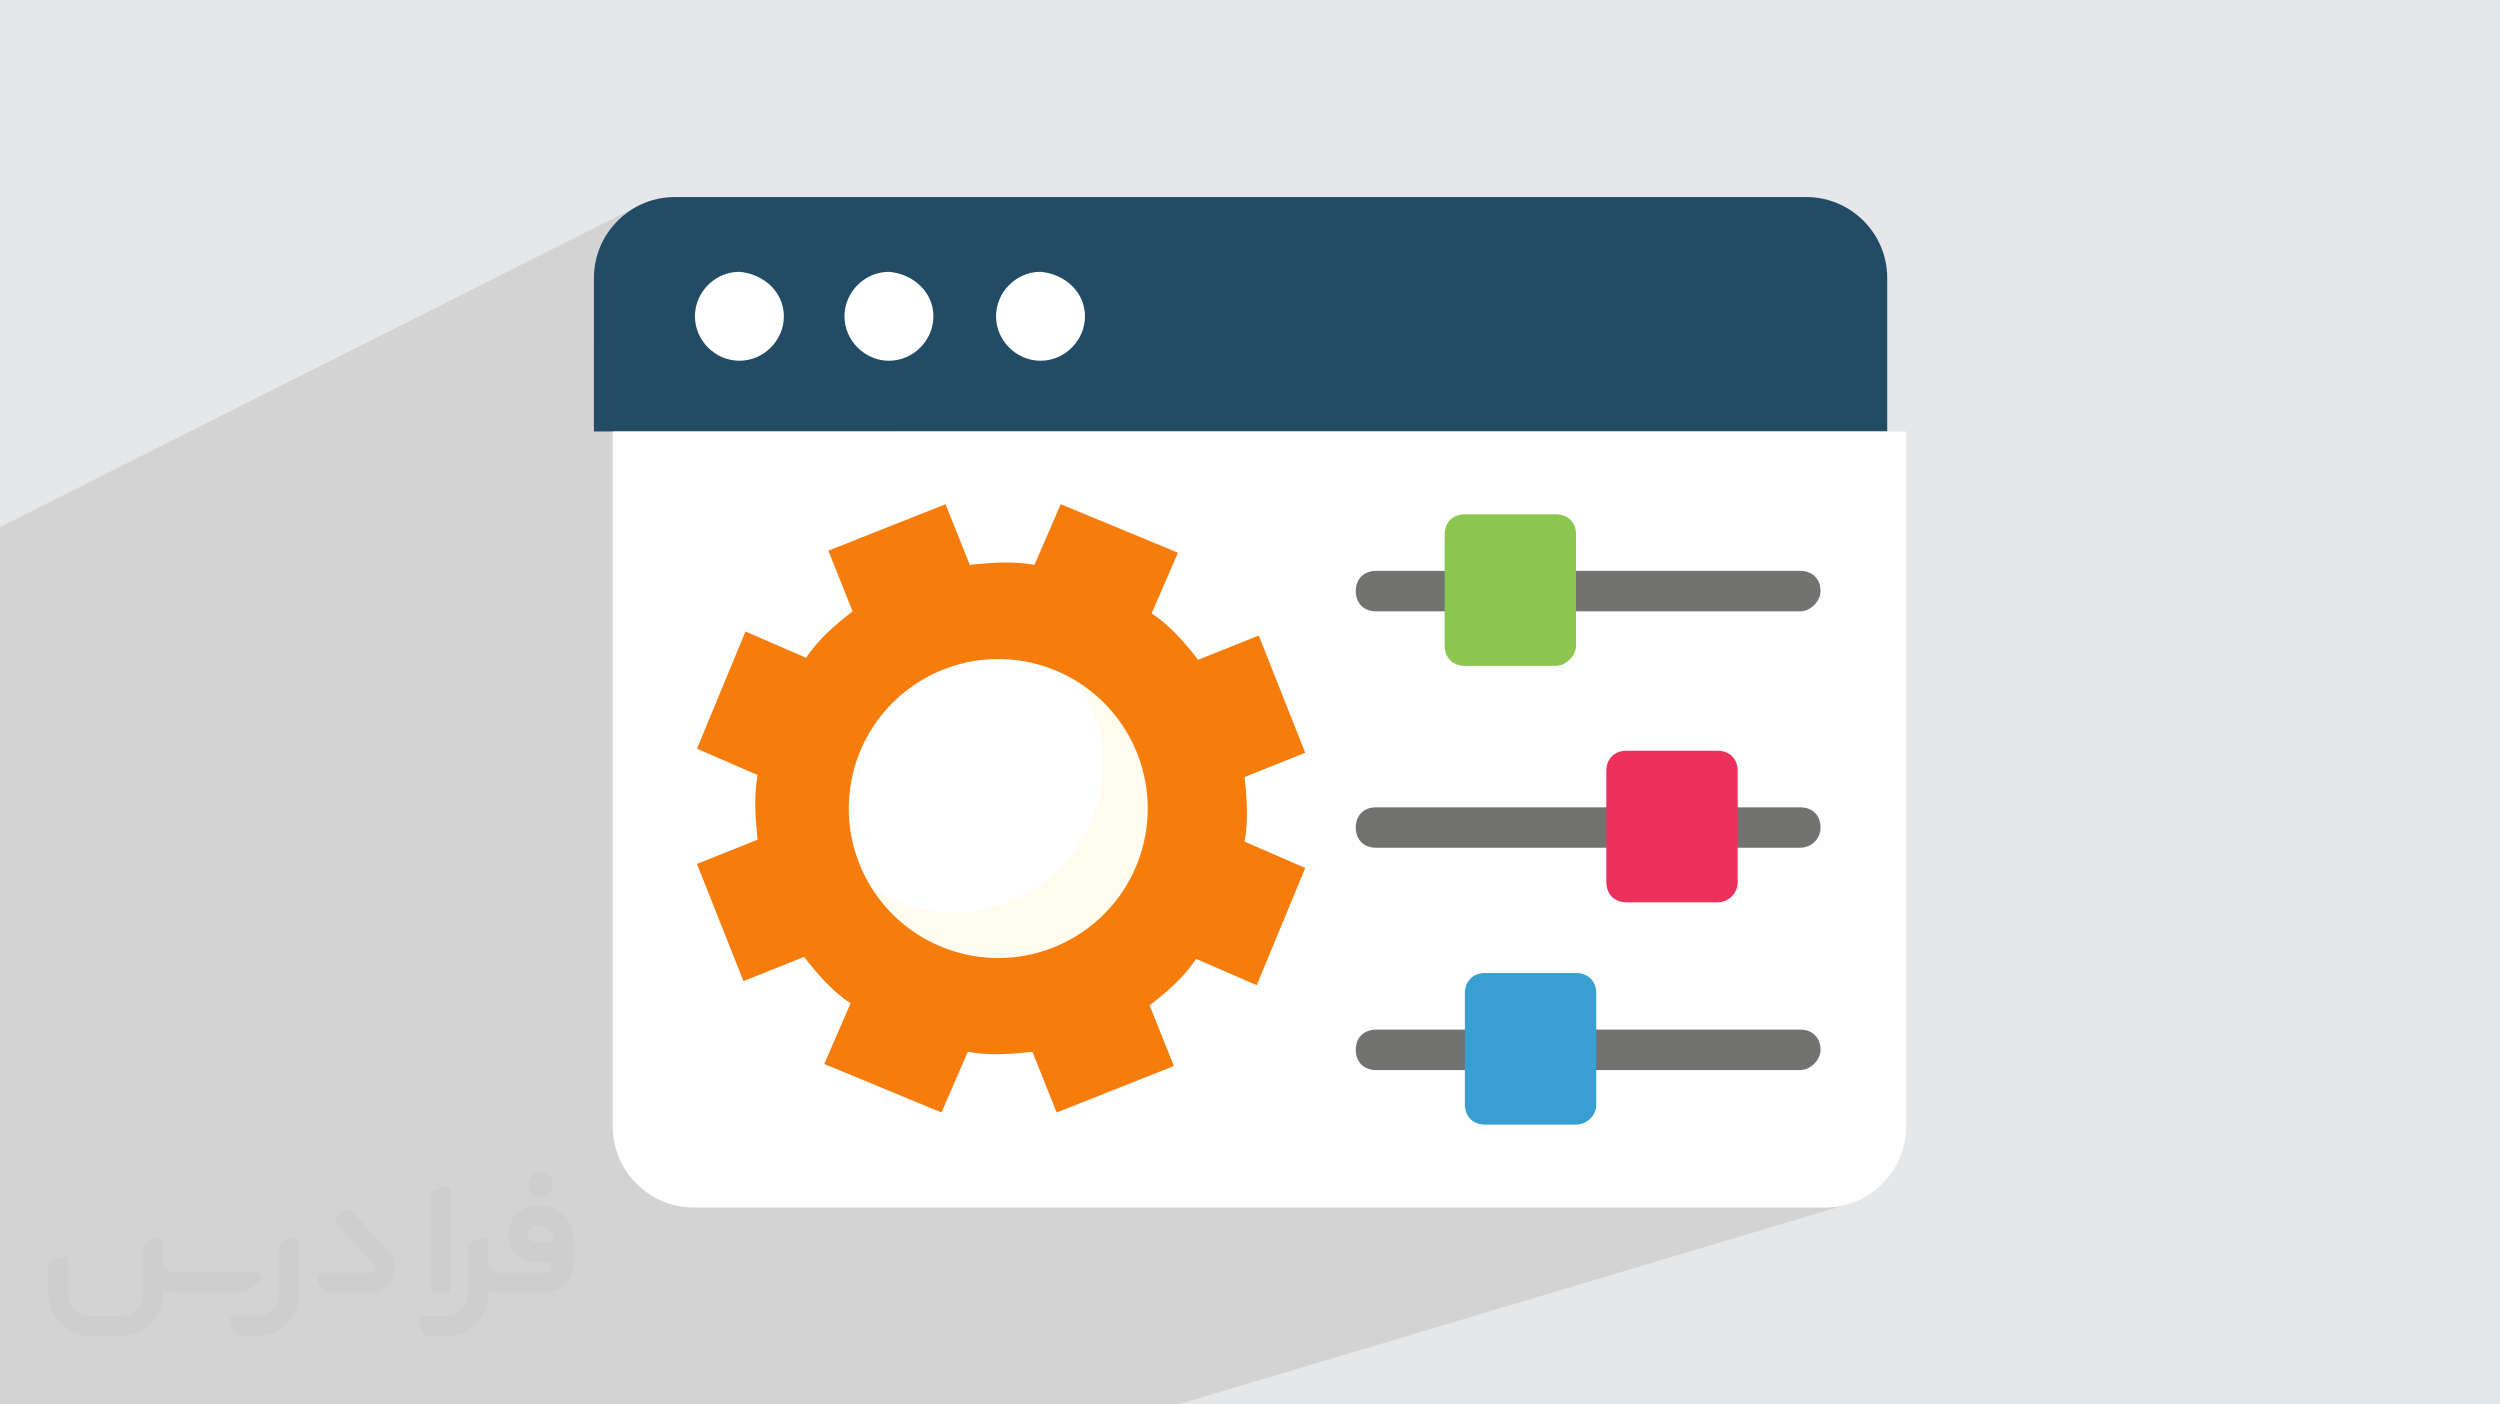
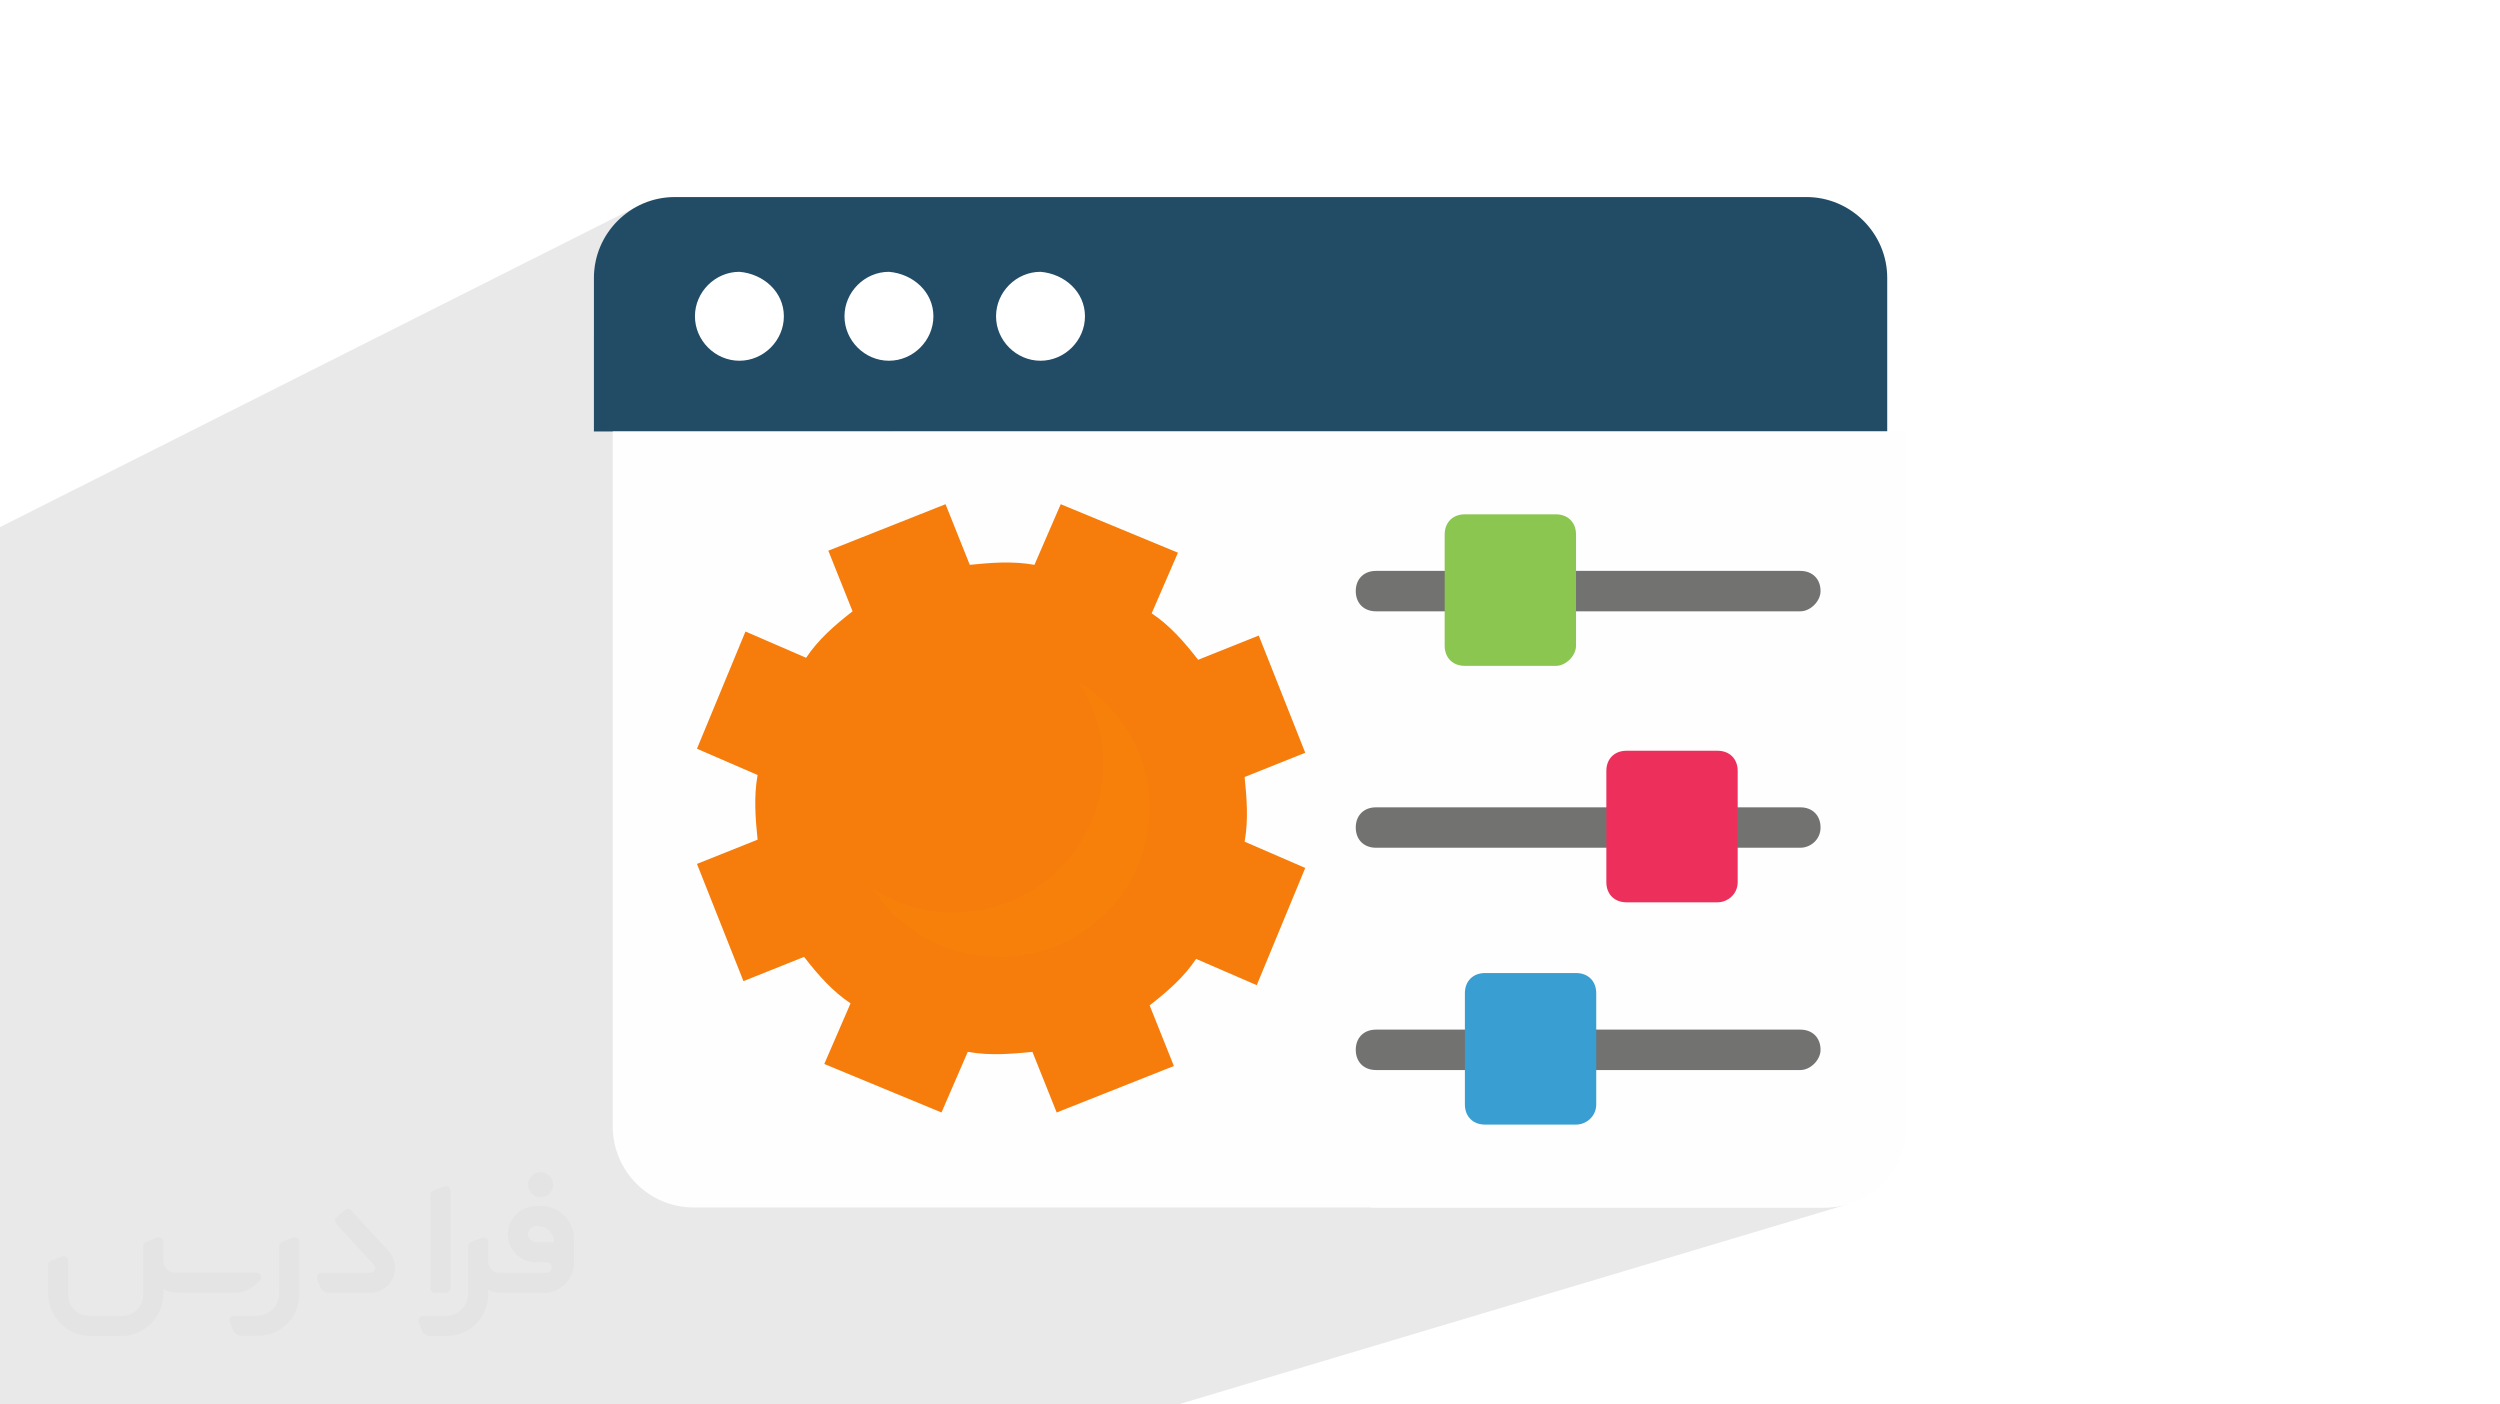
<svg xmlns="http://www.w3.org/2000/svg" xml:space="preserve" width="94.192mm" height="52.917mm" version="1.0" style="shape-rendering:geometricPrecision; text-rendering:geometricPrecision; image-rendering:optimizeQuality; fill-rule:evenodd; clip-rule:evenodd" viewBox="0 0 9404.92 5283.66">
  <defs>
    <style type="text/css">
   
    .fil4 {fill:#FEFEFE;fill-rule:nonzero}
    .fil6 {fill:#727271;fill-rule:nonzero}
    .fil3 {fill:#224C66;fill-rule:nonzero}
    .fil9 {fill:#399ED1;fill-rule:nonzero}
    .fil7 {fill:#8BC651;fill-rule:nonzero}
    .fil8 {fill:#EC305B;fill-rule:nonzero}
    .fil10 {fill:#F67C0B;fill-rule:nonzero}
    .fil5 {fill:white;fill-rule:nonzero}
    .fil11 {fill:white;fill-rule:nonzero}
    .fil2 {fill:#373435;fill-rule:nonzero;fill-opacity:0.031}
    .fil12 {fill:#FECC00;fill-rule:nonzero;fill-opacity:0.063}
    .fil1 {fill:#2B2A29;fill-opacity:0.102}
    .fil0 {fill:#E6E7E8}
   
  </style>
  </defs>
  <g id="Layer_x0020_1">
-     <polygon class="fil0" points="-0,0 9404.92,0 9404.92,5283.66 -0,5283.66 " />
    <polygon class="fil1" points="-0,3142.54 -0,3051.42 -0,2918.52 -0,2843.77 -0,2829.45 -0,2826.28 -0,2709.36 -0,2687.65 -0,2678.92 -0,2612.63 -0,2597.42 -0,2594.31 -0,2374.42 -0,2358.25 -0,2153.05 -0,1982.86 2393.71,778.12 2368.63,793.4 2345.21,810.94 2323.58,830.6 2303.92,852.23 2286.38,875.65 2271.1,900.73 2258.25,927.3 2247.99,955.19 2240.47,984.28 2235.84,1014.39 2234.26,1045.37 2234.26,1270.81 2717,1035.85 2732.31,1030.17 2748.24,1026 2764.7,1023.43 2781.62,1022.55 2798.53,1024.68 2815,1028.18 2830.93,1033 2846.24,1039.07 2860.84,1046.35 2874.63,1054.76 2887.54,1064.28 2899.46,1074.82 2910.31,1086.36 2920.01,1098.81 2928.46,1112.13 2935.58,1126.25 2941.26,1141.15 2945.43,1156.74 2948,1172.98 2948.88,1189.81 2948.69,1193.4 3279.56,1035.85 3294.87,1030.17 3310.81,1026 3327.27,1023.43 3344.19,1022.55 3361.1,1024.68 3377.57,1028.18 3393.49,1033 3408.81,1039.07 3423.4,1046.35 3437.2,1054.76 3450.1,1064.28 3462.02,1074.82 3472.88,1086.36 3482.58,1098.81 3491.02,1112.13 3498.13,1126.25 3503.83,1141.15 3508,1156.74 3510.57,1172.98 3511.44,1189.81 3511.25,1193.55 3849.74,1035.85 3865.05,1030.17 3880.98,1026 3897.45,1023.43 3914.36,1022.55 3931.28,1024.68 3947.74,1028.18 3963.67,1033 3978.99,1039.07 3993.57,1046.35 4007.37,1054.76 4020.27,1064.28 4032.2,1074.82 4043.06,1086.36 4052.75,1098.81 4061.2,1112.13 4068.31,1126.25 4074,1141.15 4078.18,1156.74 4080.74,1172.98 4081.62,1189.81 4080.74,1206.72 4078.18,1223.19 4074,1239.12 4068.31,1254.43 4061.2,1269.03 4052.75,1282.82 4043.06,1295.73 4032.2,1307.65 4020.27,1318.5 4007.37,1328.2 3993.57,1336.65 3978.99,1343.77 3361.01,1623.13 7099.73,1623.13 5928.97,2085.86 5928.97,2147.68 6772.84,2147.68 6789.2,2149.08 6803.97,2153.14 6816.94,2159.7 6827.96,2168.59 6836.84,2179.6 6843.4,2192.58 6847.46,2207.34 6848.86,2223.7 6847.15,2237.89 6842.33,2251.62 6834.83,2264.47 6825.11,2275.97 6813.59,2285.71 6800.75,2293.21 4690.47,3087.72 4690.46,3088.21 4689.67,3103.78 4688.49,3119.39 4686.86,3135.03 4684.78,3150.7 4682.19,3166.38 4742.35,3192.45 5145.21,3042.6 5159.98,3038.54 5176.34,3037.14 5523.02,3037.14 6087.88,2829.75 6102.65,2825.68 6119.02,2824.28 6461.14,2824.28 6477.5,2825.68 6492.27,2829.75 6505.24,2836.31 6516.26,2845.19 6525.14,2856.21 6531.7,2869.19 6535.77,2883.94 6537.16,2900.31 6537.16,3037.14 6772.84,3037.14 6789.2,3038.54 6803.97,3042.6 6816.94,3049.16 6827.96,3058.04 6836.84,3069.06 6843.4,3082.03 6847.46,3096.8 6848.86,3113.17 6847.15,3129.53 6842.33,3144.3 6834.83,3157.27 6825.11,3168.29 6813.59,3177.17 6800.75,3183.73 6537.16,3275 6537.16,3318.44 6535.46,3334.8 6530.63,3349.57 6523.13,3362.54 6513.41,3373.56 6501.9,3382.44 6489.06,3389 5697.2,3660.53 5928.97,3660.53 5945.34,3661.93 5960.11,3665.99 5973.08,3672.55 5984.1,3681.44 5992.98,3692.45 5999.54,3705.43 6003.6,3720.19 6005,3736.55 6005,3873.39 6772.84,3873.42 6789.2,3874.81 6803.97,3878.88 6816.94,3885.44 6827.96,3894.31 6836.84,3905.34 6843.4,3918.31 6847.46,3933.08 6848.86,3949.44 6847.15,3963.62 6842.33,3977.36 6834.83,3990.2 6825.11,4001.71 6813.59,4011.44 6800.75,4018.94 6787.01,4023.76 5155.34,4542.4 6866.56,4542.4 6897.54,4540.83 6927.65,4536.19 6956.74,4528.67 4431.52,5283.66 4390.98,5283.66 2823.32,5283.66 2675.71,5283.66 2649.79,5283.66 2498.5,5283.66 2408.45,5283.66 1754.46,5283.66 1741.98,5283.66 1731.32,5283.66 1592.31,5283.66 1408.24,5283.66 1333.73,5283.66 1156.76,5283.66 1048.77,5283.66 1035.87,5283.66 963.72,5283.66 871.81,5283.66 859.1,5283.66 836.83,5283.66 794.42,5283.66 737.99,5283.66 701.67,5283.66 490.88,5283.66 412.85,5283.66 263.81,5283.66 105.34,5283.66 -0,5283.66 -0,5262.02 -0,5227.2 -0,5105.23 -0,5082.87 -0,5067.52 -0,5026.25 -0,5025.16 -0,4993.03 -0,4961.38 -0,4956.39 -0,4916.25 -0,4826.58 -0,4755.98 -0,4752.12 -0,4714.65 -0,4711.41 -0,4612.39 -0,4497.61 -0,4447.82 -0,4407.18 -0,4321.58 -0,4301.33 -0,4301.13 -0,4291.39 -0,4291.14 -0,4237.42 -0,4231.63 -0,4223.37 -0,4209.42 -0,4174.83 -0,4169.04 -0,4085.47 -0,3990.03 -0,3974.02 -0,3928.66 -0,3775.36 -0,3762.43 -0,3686.5 -0,3617.09 -0,3588.29 -0,3455.64 -0,3439.46 " />
    <g id="_2366203388000">
      <path class="fil2" d="M1125.4 4672.59l0 197.03c0,20.41 -3.74,40.82 -11.66,59.56 -7.92,18.74 -19.16,36.25 -33.74,50.4 -14.58,14.58 -31.65,25.82 -50.4,33.74 -18.74,7.92 -39.15,11.66 -59.56,11.66l-60.82 0c-7.08,0 -14.16,-2.08 -19.99,-6.25 -5.83,-4.16 -10.41,-9.58 -12.92,-16.25l-11.24 -29.16c-0.83,-2.5 -1.25,-5.41 -1.25,-8.33 0,-2.92 1.25,-5.42 2.92,-7.92 1.67,-2.5 3.74,-4.16 6.25,-5.41 2.5,-1.25 5.41,-2.09 7.91,-1.67l86.23 0c22.08,0 42.91,-8.75 58.73,-24.57 15.41,-15.42 24.15,-36.65 24.15,-58.73l0 -179.12c0,-3.33 1.26,-6.66 3.33,-9.58 2.09,-2.92 5,-5 7.92,-6.25l40.82 -15.83c2.5,-0.84 5.41,-1.25 8.33,-0.84 2.92,0.42 5.42,1.26 7.5,2.92 2.09,1.67 4.17,3.75 5.42,6.25 1.25,2.92 2.08,5.83 2.08,8.33z" />
      <path class="fil2" d="M2033.88 4536.8l-15 0c-59.57,0 -109.13,48.73 -108.31,107.88 0.42,27.5 12.08,54.16 31.66,73.32 19.57,19.57 46.23,30.4 74.14,30.4l39.57 0c5.42,0 10.41,2.08 14.17,5.83 3.74,3.74 5.83,8.75 5.83,14.16 0,5.42 -2.09,10.41 -5.83,14.17 -3.75,3.74 -8.75,5.83 -14.17,5.83l-179.11 0c-10.83,0 -20.83,-4.58 -28.33,-12.08 -7.5,-7.5 -11.66,-17.91 -12.08,-28.33l0 -74.98c0,-2.92 -0.83,-5.41 -2.08,-7.92 -1.25,-2.5 -3.33,-4.57 -5.42,-6.24 -2.08,-1.67 -4.99,-2.51 -7.5,-2.92 -2.92,-0.42 -5.41,0 -8.33,0.83l-41.24 15.83c-2.92,1.25 -5.83,3.33 -7.92,6.25 -2.08,2.92 -2.92,6.25 -2.92,9.58l0 179.12c0,22.08 -8.75,43.32 -24.15,58.73 -15.42,15.42 -36.65,24.57 -58.73,24.57l-86.64 0.01c-2.92,0 -5.42,0.83 -7.92,2.08 -2.5,1.25 -4.58,3.33 -6.25,5.42 -1.66,2.5 -2.5,4.99 -2.92,7.5 -0.41,2.92 0,5.41 1.26,8.33l11.24 29.16c2.5,6.67 7.08,12.5 12.91,16.66 5.83,4.16 12.91,6.25 20,5.83l60.81 0c41.24,0 80.81,-16.25 109.97,-45.82 29.16,-29.16 45.81,-68.74 45.81,-109.97l0 -18.32c15.84,7.91 33.33,12.08 50.82,12.08l157.03 0c30.41,0 59.99,-12.08 81.65,-33.74 21.66,-21.67 33.74,-50.82 33.74,-81.65l0 -85.81c0,-33.32 -13.33,-65.39 -36.65,-89.14 -23.74,-23.74 -55.82,-36.65 -89.14,-36.65zm50.39 136.2l-66.64 0c-7.92,0 -15.42,-2.5 -21.25,-7.91 -5.83,-5.42 -9.59,-12.5 -10.41,-20.42 0,-4.16 0.42,-8.75 2.08,-12.91 1.67,-4.16 3.75,-7.91 6.67,-10.82 5.83,-5.42 13.75,-8.76 21.66,-8.76l7.09 0c16.25,0 31.65,6.25 42.9,17.91 11.66,11.25 17.91,26.66 17.91,42.91z" />
      <path class="fil2" d="M1694.39 4478.9l0 367.39c0,2.08 -0.42,4.57 -1.25,6.66 -0.84,2.09 -2.09,4.16 -3.75,5.83 -1.67,1.67 -3.33,2.92 -5.41,3.74 -2.09,0.84 -4.16,1.26 -6.67,1.26l-40.82 0c-2.08,0 -4.58,-0.42 -6.66,-1.26 -2.09,-0.83 -4.16,-2.08 -5.42,-3.74 -1.66,-1.67 -2.92,-3.74 -3.74,-5.83 -0.83,-2.09 -1.25,-4.58 -1.25,-6.66l0 -351.57c0,-3.32 0.83,-6.66 2.92,-9.58 2.08,-2.92 4.58,-5 7.91,-6.25l40.83 -15.83c2.5,-0.84 5.41,-1.25 8.33,-1.25 2.92,0.41 5.41,1.25 7.5,2.92 2.5,1.66 4.16,3.74 5.41,6.24 1.25,2.09 2.09,5 2.09,7.92z" />
      <path class="fil2" d="M1391.56 4863.79l-153.7 0c-7.08,0 -14.17,-2.09 -20,-6.25 -5.83,-4.16 -10.41,-9.99 -13.33,-16.66l-11.24 -28.74c-0.83,-2.51 -1.25,-5.42 -0.83,-8.34 0.41,-2.92 1.25,-5.41 2.92,-7.91 1.66,-2.51 3.74,-4.16 6.24,-5.42 2.51,-1.25 5.42,-2.08 7.92,-2.08l184.11 0c3.33,0 6.66,-1.25 9.58,-2.92 2.93,-2.09 5,-4.58 6.67,-7.92 1.25,-3.33 1.67,-6.66 1.25,-9.99 -0.42,-3.33 -2.08,-6.67 -4.16,-9.17l-141.63 -154.12c-2.92,-3.33 -4.58,-7.92 -4.58,-12.5 0,-4.58 2.09,-8.75 5.83,-12.08l29.58 -27.49c3.33,-2.92 7.92,-4.58 12.5,-4.58 4.58,0.42 8.75,2.09 12.08,5.83l140.37 152.87c55.41,59.57 12.5,157.46 -69.56,157.46z" />
      <path class="fil2" d="M977.53 4817.97l-20 17.07c-20.83,17.91 -47.49,27.91 -74.98,27.91l-211.19 0c-19.57,0 -39.15,-4.16 -57.06,-12.49l0 16.25c0,20.82 -4.16,41.65 -12.08,60.81 -7.91,19.16 -19.57,36.65 -34.57,51.65 -14.58,14.58 -32.07,26.24 -51.65,34.58 -19.16,7.91 -39.99,12.07 -60.82,12.07l-114.55 0.01c-20.83,0 -41.66,-4.17 -60.82,-12.08 -19.16,-7.92 -36.65,-19.58 -51.65,-34.58 -14.58,-14.58 -26.24,-32.07 -34.57,-51.65 -7.92,-19.16 -12.08,-39.98 -12.08,-60.81l0 -107.89c0,-3.33 1.25,-6.66 2.92,-9.58 2.09,-2.92 4.58,-5 7.92,-6.25l40.82 -15.83c2.5,-0.84 5.41,-1.26 8.33,-0.84 2.92,0.42 5.42,1.25 7.5,2.92 2.09,1.67 4.16,3.75 5.42,6.25 1.25,2.5 2.08,5 2.08,7.92l0 128.71c0,20.83 8.34,40.82 22.92,55.41 14.58,14.58 34.57,22.91 55.4,22.91l125.79 0c20.83,0 40.41,-8.34 54.99,-22.92 14.58,-14.58 22.92,-34.57 22.92,-55.4l0 -184.11c0,-3.33 1.25,-6.67 2.92,-9.59 2.08,-2.92 4.57,-4.99 7.91,-6.24l40.82 -15.84c2.51,-0.83 5.42,-1.25 8.34,-0.83 2.92,0.42 5.41,1.25 7.91,2.92 2.51,1.67 4.17,3.74 5.42,6.25 1.25,2.5 2.08,5.41 2.08,7.91l0 70.4c0,11.66 4.58,23.32 12.92,31.65 8.33,8.34 19.57,13.33 31.65,13.33l307.4 0c3.33,0 7.09,0.84 9.59,2.92 2.92,2.09 5,5 6.25,7.92 1.25,3.33 1.25,6.66 0.41,10.41 0,3.74 -2.08,6.66 -4.57,8.75z" />
      <path class="fil2" d="M2033.88 4503.89c25.82,0 47.07,-21.25 47.07,-47.07 0,-25.83 -21.25,-47.07 -47.07,-47.07 -25.83,0 -47.08,21.24 -47.08,47.07 0,25.82 21.25,47.07 47.08,47.07z" />
    </g>
    <g id="_2366209529616">
      <path class="fil3" d="M7099.73 1623.13l-4865.47 0 0 -577.77c0,-167.26 136.85,-304.08 304.08,-304.08l4257.28 -0.03c167.26,0 304.08,136.85 304.08,304.08l0.03 577.8z" />
      <path class="fil4" d="M7170.67 1623.13l-4865.47 0 0 2615.19c0,167.26 136.85,304.08 304.08,304.08l4257.28 0c167.26,0 304.08,-136.85 304.08,-304.08l0.03 -2615.19z" />
      <path class="fil5" d="M2948.88 1189.81c0,91.23 -76.02,167.26 -167.26,167.26 -91.22,0 -167.26,-76.02 -167.26,-167.26 0,-91.23 76.03,-167.26 167.26,-167.26 91.23,7.62 167.26,76.02 167.26,167.26z" />
      <path class="fil5" d="M3511.44 1189.81c0,91.23 -76.03,167.26 -167.26,167.26 -91.23,0 -167.26,-76.02 -167.26,-167.26 0,-91.23 76.02,-167.26 167.26,-167.26 91.22,7.62 167.26,76.02 167.26,167.26z" />
      <path class="fil5" d="M4081.62 1189.81c0,91.23 -76.03,167.26 -167.26,167.26 -91.23,0 -167.26,-76.02 -167.26,-167.26 0,-91.23 76.02,-167.26 167.26,-167.26 91.22,7.62 167.26,76.02 167.26,167.26z" />
      <path class="fil6" d="M6772.84 2299.74l-843.86 0c-45.63,0 -76.02,-30.4 -76.02,-76.03 0,-45.62 30.39,-76.02 76.02,-76.02l843.86 0c45.63,0 76.02,30.4 76.02,76.02 0,38.02 -38.01,76.03 -76.02,76.03z" />
      <path class="fil6" d="M5434.82 2299.74l-258.48 0c-45.63,0 -76.02,-30.4 -76.02,-76.03 0,-45.62 30.39,-76.02 76.02,-76.02l258.48 0c45.63,0 76.03,30.4 76.03,76.02 0,38.02 -38.01,76.03 -76.03,76.03z" />
      <path class="fil7" d="M5852.95 2504.98l-342.09 0c-45.63,0 -76.03,-30.4 -76.03,-76.03l0 -418.12c0,-45.63 30.4,-76.02 76.03,-76.02l342.09 0.03c45.63,0 76.02,30.39 76.02,76.02l0 418.12c0,38.02 -38.01,76.03 -76.02,76.03l0 -0.03z" />
      <path class="fil6" d="M6772.84 3189.19l-235.67 0c-45.62,0 -76.02,-30.39 -76.02,-76.02 0,-45.63 30.4,-76.02 76.02,-76.02l235.67 0c45.63,0 76.02,30.39 76.02,76.02 0,45.63 -38.01,76.02 -76.02,76.02z" />
      <path class="fil6" d="M6043.02 3189.19l-866.68 0c-45.63,0 -76.02,-30.39 -76.02,-76.02 0,-45.63 30.39,-76.02 76.02,-76.02l866.68 0c45.62,0 76.02,30.39 76.02,76.02 0,45.63 -38.01,76.02 -76.02,76.02z" />
      <path class="fil8" d="M6461.14 3394.46l-342.12 0c-45.63,0 -76.02,-30.39 -76.02,-76.02l0 -418.13c0,-45.62 30.39,-76.02 76.02,-76.02l342.12 0c45.63,0 76.02,30.4 76.02,76.02l0 418.13c0,45.63 -38.01,76.02 -76.02,76.02z" />
      <path class="fil6" d="M6772.84 4025.44l-767.84 0c-45.62,0 -76.02,-30.39 -76.02,-76.02 0,-45.63 30.4,-76.02 76.02,-76.02l767.84 0.03c45.63,0 76.02,30.39 76.02,76.02 0,38.01 -38.01,76.02 -76.02,76.02l0 -0.03z" />
      <path class="fil6" d="M5510.86 4025.44l-334.51 0c-45.63,0 -76.02,-30.39 -76.02,-76.02 0,-45.63 30.39,-76.02 76.02,-76.02l334.51 0.03c45.62,0 76.02,30.39 76.02,76.02 0,38.01 -38.01,76.02 -76.02,76.02l0 -0.03z" />
      <path class="fil9" d="M5928.97 4230.7l-342.09 0c-45.63,0 -76.02,-30.39 -76.02,-76.02l0 -418.13c0,-45.62 30.39,-76.02 76.02,-76.02l342.09 0c45.63,0 76.02,30.4 76.02,76.02l0 418.13c0,45.63 -38.01,76.02 -76.02,76.02z" />
      <path class="fil10" d="M4682.19 3166.38c15.2,-83.61 7.62,-167.25 0,-243.28l228.08 -91.22 -174.84 -440.94 -228.08 91.23c-53.22,-68.42 -106.43,-129.24 -174.85,-174.85l98.84 -228.07 -440.93 -182.45 -98.84 228.07c-83.61,-15.2 -167.26,-7.61 -243.28,0l-91.23 -228.07 -440.93 174.84 91.22 228.08c-68.41,53.21 -129.23,106.43 -174.84,174.84l-228.08 -98.84 -182.45 440.94 228.08 98.84c-15.2,83.61 -7.62,167.26 0,243.28l-228.08 91.22 174.84 440.94 228.08 -91.23c53.22,68.42 106.43,129.24 174.85,174.85l-98.84 228.07 440.93 182.46 98.84 -228.08c83.61,15.2 167.26,7.61 243.28,0l91.23 228.08 440.93 -174.85 -91.22 -228.08c68.41,-53.21 129.23,-106.43 174.84,-174.84l228.08 98.84 182.45 -440.94 -228.08 -98.84z" />
-       <circle class="fil11" transform="matrix(0.659 -2.8 2.8 0.659 3755.37 3041.62)" r="195.49" />
      <path class="fil12" d="M4058.81 2565.81c53.21,91.22 91.22,190.06 91.22,304.08 0,311.7 -250.86,562.56 -562.56,562.56 -114.05,0 -212.86,-30.39 -304.08,-91.22 98.84,159.64 273.68,258.48 478.94,258.48 311.7,0 562.57,-250.87 562.57,-562.56 0,-197.66 -106.43,-372.53 -266.07,-471.34l-0.03 0z" />
    </g>
  </g>
</svg>